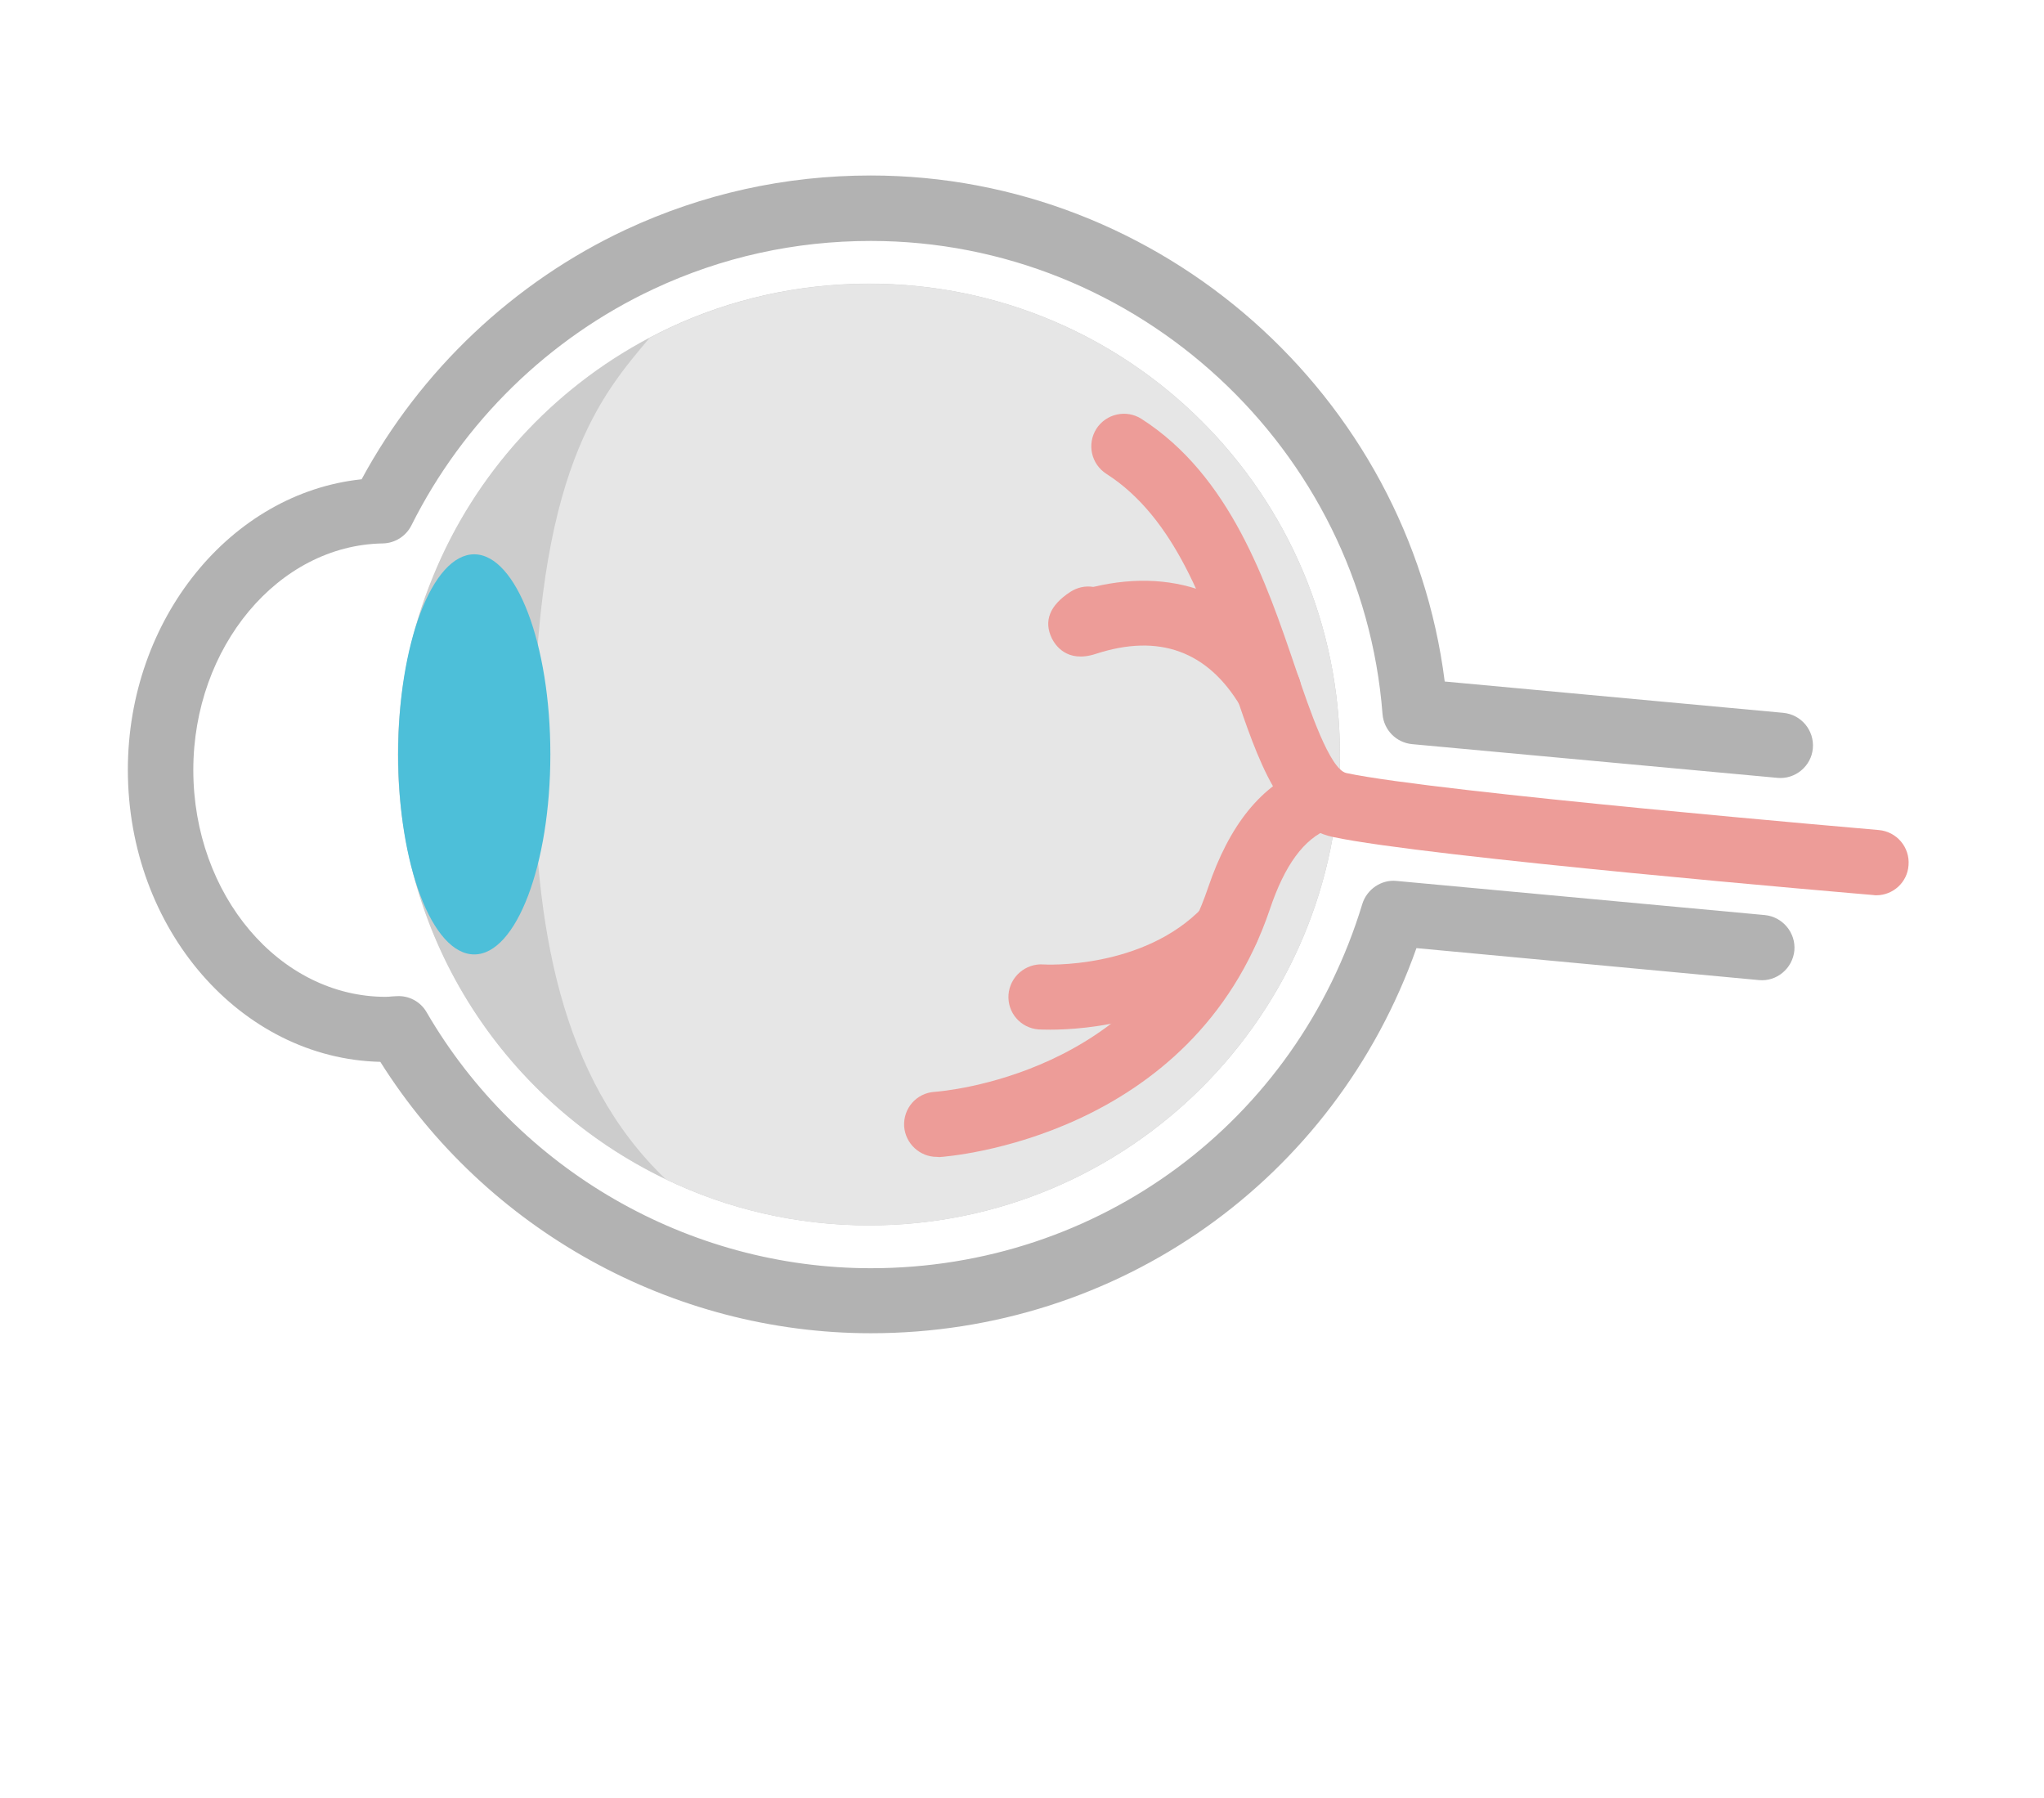
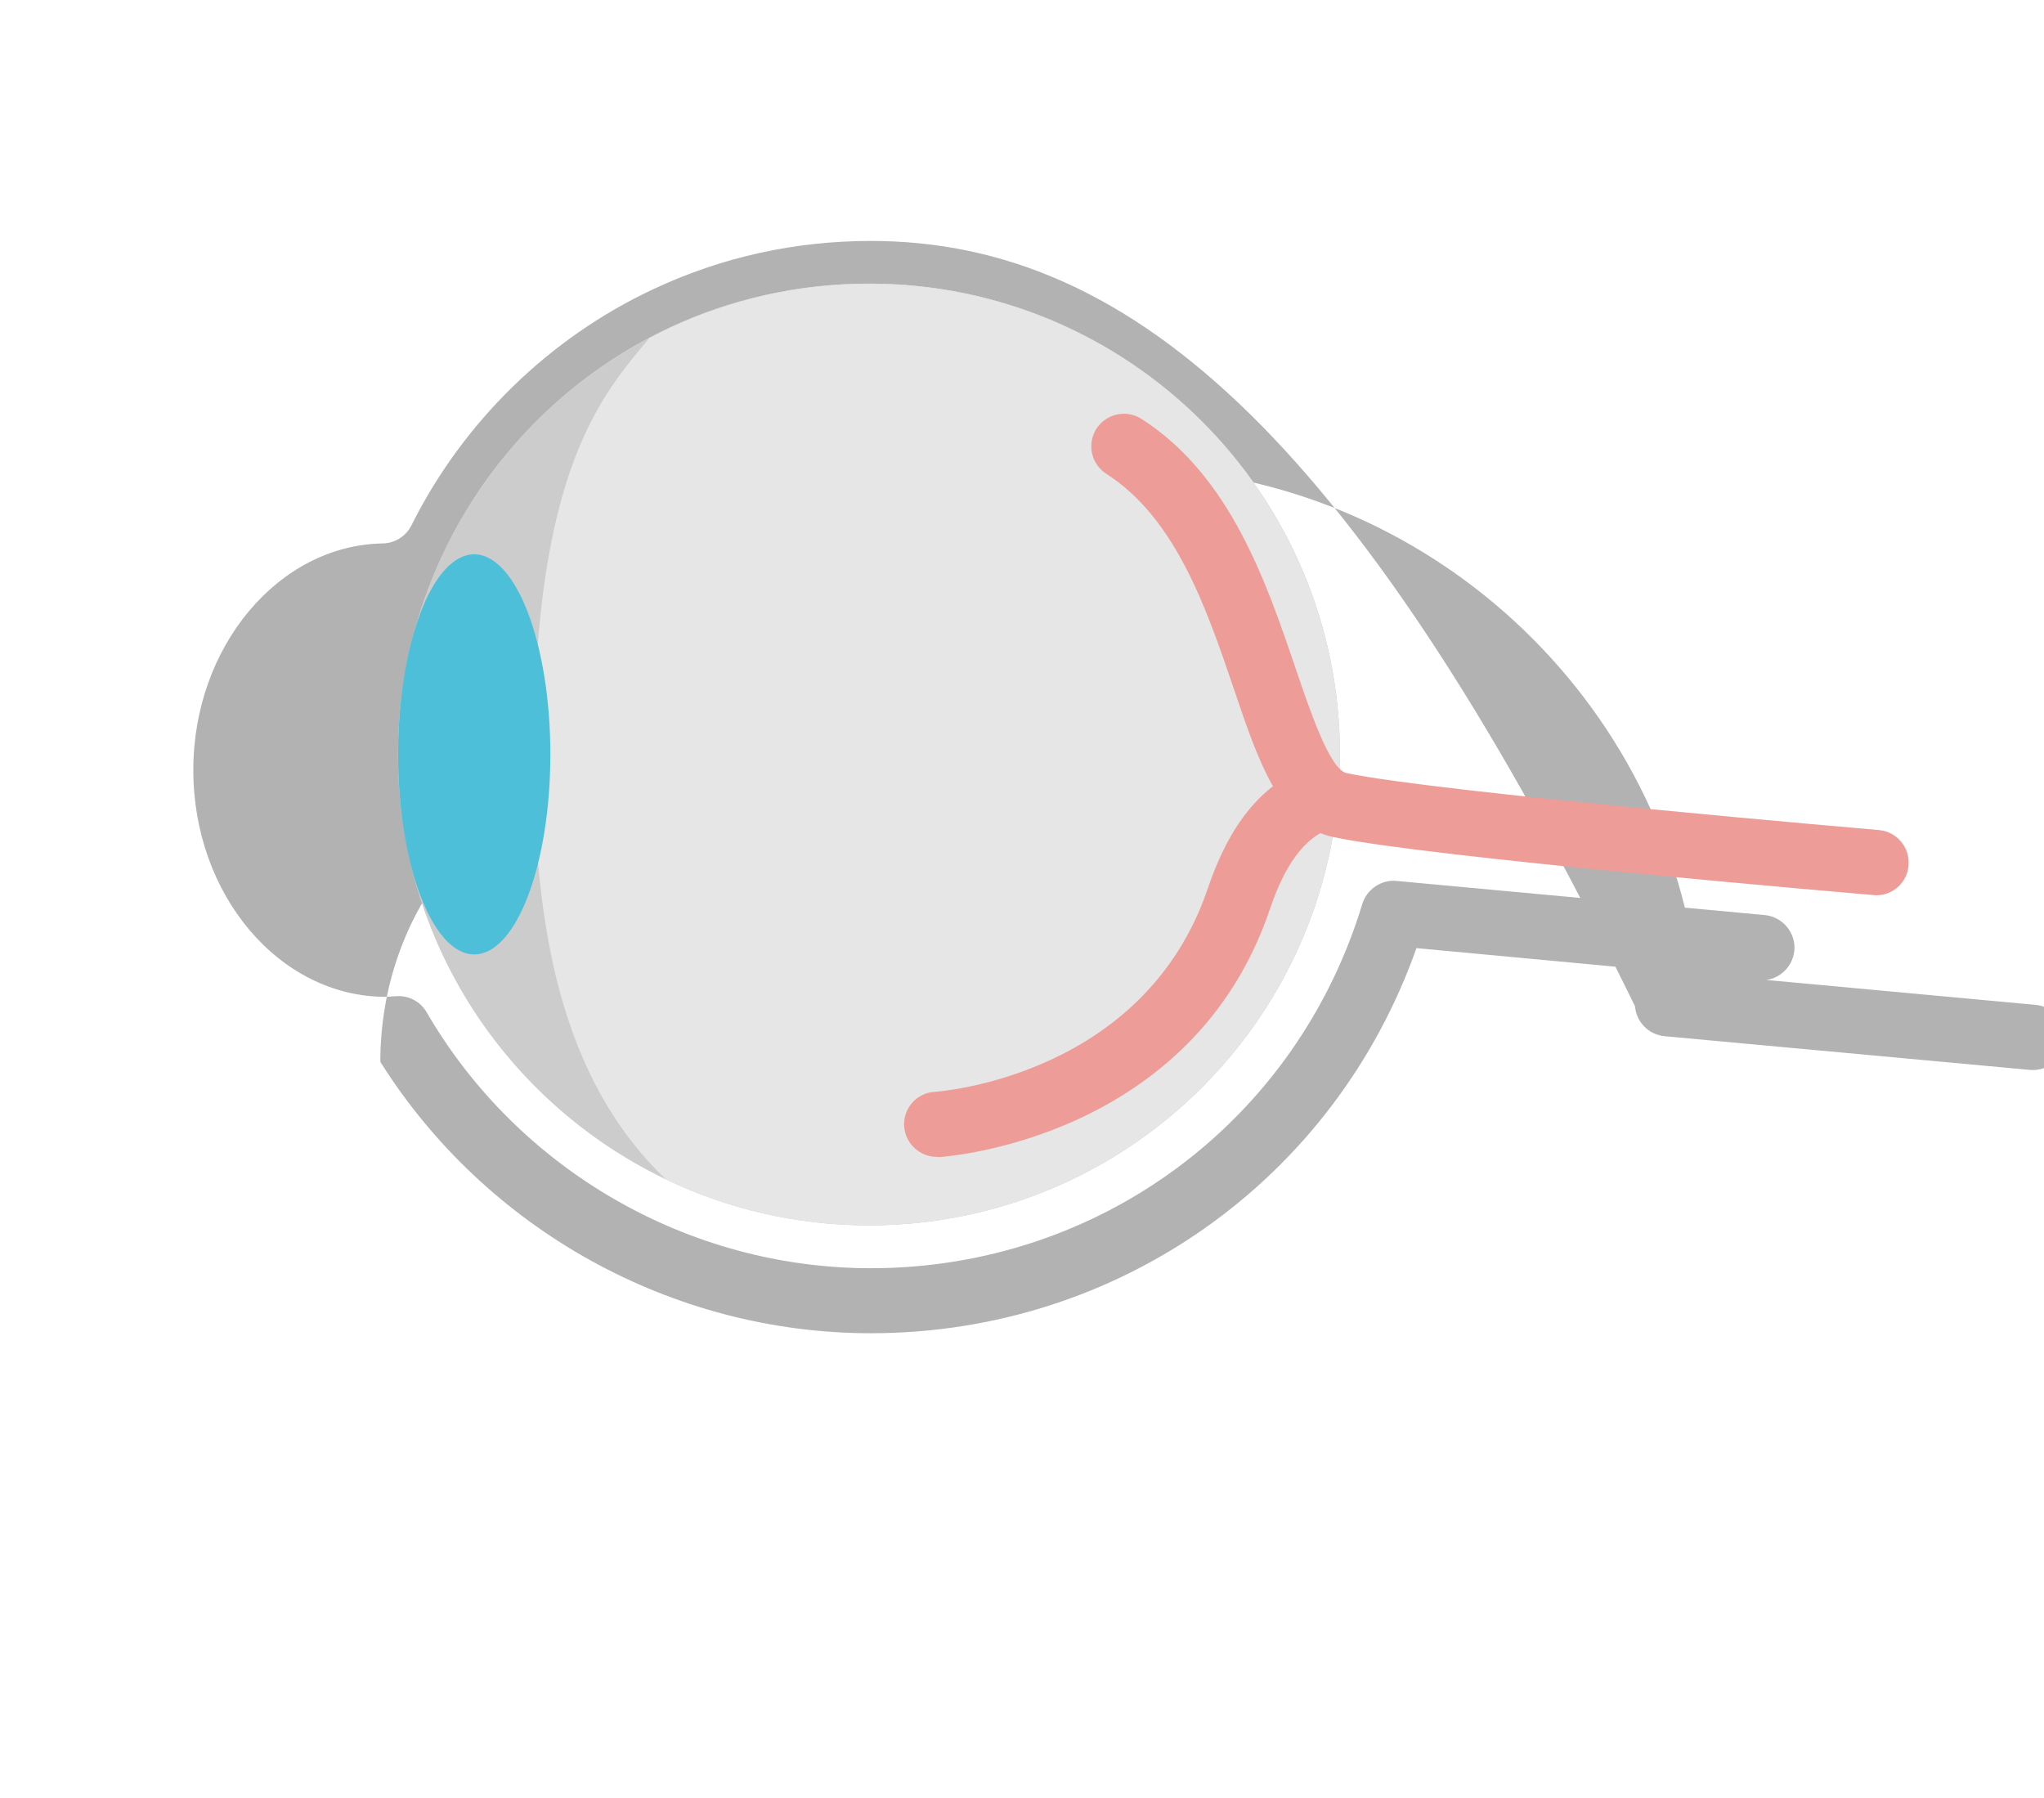
<svg xmlns="http://www.w3.org/2000/svg" x="0px" y="0px" viewBox="0 0 94 82.67" style="enable-background:new 0 0 94 82.67;" xml:space="preserve">
  <style type="text/css">	.st0{display:none;}	.st1{fill:#FFFFFF;}	.st2{fill:#666666;}	.st3{fill:#999999;}	.st4{fill:#B2B2B2;}	.st5{fill:#CCCCCC;}	.st6{fill:#1A1A1A;}	.st7{fill:#F2F2F2;}	.st8{fill:#F5815A;}	.st9{fill:#4DBFD9;}	.st10{fill:#95D8E9;}	.st11{fill:#333333;}	.st12{fill:#34495E;}	.st13{fill:#FBCB43;}	.st14{fill:#11AACC;}	.st15{fill:#E6E6E6;}	.st16{fill:#ED9C98;}	.st17{fill:#663F30;}	.st18{fill:#FBD099;}	.st19{fill:#FFE9BA;}	.st20{fill:#FCF6A8;}	.st21{fill:#F9B256;}	.st22{fill:#795547;}	.st23{fill:#FFE167;}	.st24{fill:#DC4437;}	.st25{fill:#1C90BF;}	.st26{fill:#4D4D4D;}	.st27{fill:#15A0C9;}	.st28{fill:#E49306;}	.st29{fill:#808080;}	.st30{fill:#89695E;}</style>
  <g id="background" class="st0" />
  <g id="icons">
    <g>
      <g>
-         <path class="st4" d="M40.05,61.31c-9.14,0-17.7-4.76-22.56-12.48c-6.42-0.15-11.61-6.11-11.61-13.43    c0-6.94,4.74-12.73,10.75-13.36c2.71-5.01,7-9.07,12.15-11.48c3.54-1.65,7.33-2.49,11.26-2.49c13.38,0,24.74,10.12,26.4,23.27    l15.57,1.44c0.83,0.08,1.43,0.81,1.36,1.63c-0.07,0.83-0.82,1.44-1.63,1.36l-16.8-1.55c-0.73-0.07-1.3-0.65-1.36-1.38    C62.64,20.64,52.3,11.08,40.05,11.08c-3.49,0-6.85,0.74-9.99,2.21c-4.81,2.25-8.76,6.11-11.14,10.87    c-0.25,0.5-0.76,0.82-1.32,0.83c-4.8,0.08-8.71,4.76-8.71,10.42c0,5.75,3.97,10.43,8.85,10.43c0.1,0,0.2-0.01,0.3-0.02l0.19-0.01    c0.57-0.04,1.11,0.25,1.39,0.74c4.22,7.26,12.05,11.77,20.43,11.77c10.48,0,19.56-6.73,22.6-16.75c0.21-0.68,0.88-1.13,1.57-1.06    l16.94,1.57c0.82,0.08,1.43,0.81,1.36,1.63c-0.08,0.83-0.82,1.44-1.63,1.36L65.14,43.6C61.38,54.24,51.44,61.31,40.05,61.31z" />
+         <path class="st4" d="M40.05,61.31c-9.14,0-17.7-4.76-22.56-12.48c0-6.94,4.74-12.73,10.75-13.36c2.71-5.01,7-9.07,12.15-11.48c3.54-1.65,7.33-2.49,11.26-2.49c13.38,0,24.74,10.12,26.4,23.27    l15.57,1.44c0.83,0.08,1.43,0.81,1.36,1.63c-0.07,0.83-0.82,1.44-1.63,1.36l-16.8-1.55c-0.73-0.07-1.3-0.65-1.36-1.38    C62.64,20.64,52.3,11.08,40.05,11.08c-3.49,0-6.85,0.74-9.99,2.21c-4.81,2.25-8.76,6.11-11.14,10.87    c-0.25,0.5-0.76,0.82-1.32,0.83c-4.8,0.08-8.71,4.76-8.71,10.42c0,5.75,3.97,10.43,8.85,10.43c0.1,0,0.2-0.01,0.3-0.02l0.19-0.01    c0.57-0.04,1.11,0.25,1.39,0.74c4.22,7.26,12.05,11.77,20.43,11.77c10.48,0,19.56-6.73,22.6-16.75c0.21-0.68,0.88-1.13,1.57-1.06    l16.94,1.57c0.82,0.08,1.43,0.81,1.36,1.63c-0.08,0.83-0.82,1.44-1.63,1.36L65.14,43.6C61.38,54.24,51.44,61.31,40.05,61.31z" />
      </g>
      <g>
        <path class="st15" d="M61.62,34.69c0,11.96-9.7,21.65-21.65,21.65c-11.96,0-21.66-9.69-21.66-21.65c0-2.89,0.57-5.65,1.61-8.18    c2.06-5.05,5.97-9.15,10.89-11.45c2.78-1.3,5.89-2.02,9.16-2.02C51.92,13.04,61.62,22.73,61.62,34.69z" />
      </g>
      <g>
        <path class="st5" d="M61.62,34.7c0,11.95-9.7,21.65-21.65,21.65c-3.35,0-6.53-0.76-9.35-2.12C23.33,50.74,18.3,43.3,18.3,34.7    c0-2.9,0.57-5.66,1.61-8.18c1.92-4.72,5.48-8.62,9.95-10.98c0.31-0.16,0.62-0.32,0.94-0.47c2.78-1.3,5.89-2.02,9.16-2.02    C51.92,13.04,61.62,22.73,61.62,34.7z" />
      </g>
      <g>
        <path class="st15" d="M61.62,34.7c0,11.95-9.7,21.65-21.65,21.65c-3.35,0-6.53-0.76-9.35-2.12c-4.85-4.63-6.07-11.66-6.07-19.53    c0-13.14,3.16-16.57,5.32-19.16c0.31-0.16,0.62-0.32,0.94-0.47c2.78-1.3,5.89-2.02,9.16-2.02C51.92,13.04,61.62,22.73,61.62,34.7    z" />
      </g>
      <g>
        <path class="st9" d="M25.31,34.69c0,5.08-1.57,9.2-3.5,9.2c-1.93,0-3.5-4.12-3.5-9.2c0-5.08,1.57-9.2,3.5-9.2    C23.74,25.5,25.31,29.61,25.31,34.69z" />
      </g>
      <g>
        <path class="st16" d="M86.29,41.17c-0.04,0-0.09,0-0.13-0.01c-0.84-0.07-20.56-1.75-24.86-2.67c-2.42-0.52-3.42-3.44-4.56-6.82    c-1.25-3.68-2.67-7.84-5.86-9.88c-0.7-0.45-0.9-1.37-0.46-2.07c0.45-0.7,1.38-0.9,2.07-0.46c4.08,2.61,5.74,7.5,7.08,11.44    c0.67,1.98,1.59,4.69,2.35,4.85c4.12,0.88,24.28,2.6,24.48,2.62c0.83,0.07,1.44,0.8,1.37,1.62    C87.72,40.57,87.06,41.17,86.29,41.17z" />
      </g>
      <g>
        <path class="st16" d="M43.08,53.2c-0.78,0-1.44-0.61-1.5-1.4c-0.05-0.83,0.57-1.54,1.4-1.59c0.4-0.03,9.67-0.78,12.57-9.37    c0.99-2.92,2.45-4.72,4.46-5.52c0.77-0.3,1.64,0.07,1.95,0.85c0.3,0.77-0.07,1.64-0.85,1.95c-1.14,0.45-2.03,1.66-2.71,3.69    c-3.56,10.51-14.74,11.37-15.21,11.4C43.14,53.2,43.11,53.2,43.08,53.2z" />
      </g>
      <g>
-         <path class="st16" d="M48.3,47.35c-0.3,0-0.49-0.01-0.53-0.01c-0.83-0.06-1.45-0.77-1.39-1.6c0.06-0.82,0.78-1.44,1.59-1.39l0,0    c0.05,0.01,4.61,0.25,7.36-2.64c0.57-0.6,1.52-0.62,2.12-0.05c0.6,0.57,0.62,1.52,0.05,2.12C54.37,47.05,49.85,47.35,48.3,47.35z    " />
-       </g>
+         </g>
      <g>
-         <path class="st16" d="M58.34,33.21c-0.51,0-1.01-0.26-1.29-0.73c-1.51-2.54-3.75-3.36-6.66-2.41c-1.35,0.44-1.88-0.44-2.02-0.72    c-0.38-0.79-0.1-1.51,0.85-2.13c0.32-0.21,0.7-0.29,1.06-0.23c3.94-0.94,7.28,0.48,9.35,3.96c0.42,0.71,0.19,1.63-0.53,2.06    C58.87,33.15,58.6,33.21,58.34,33.21z" />
-       </g>
+         </g>
    </g>
  </g>
</svg>